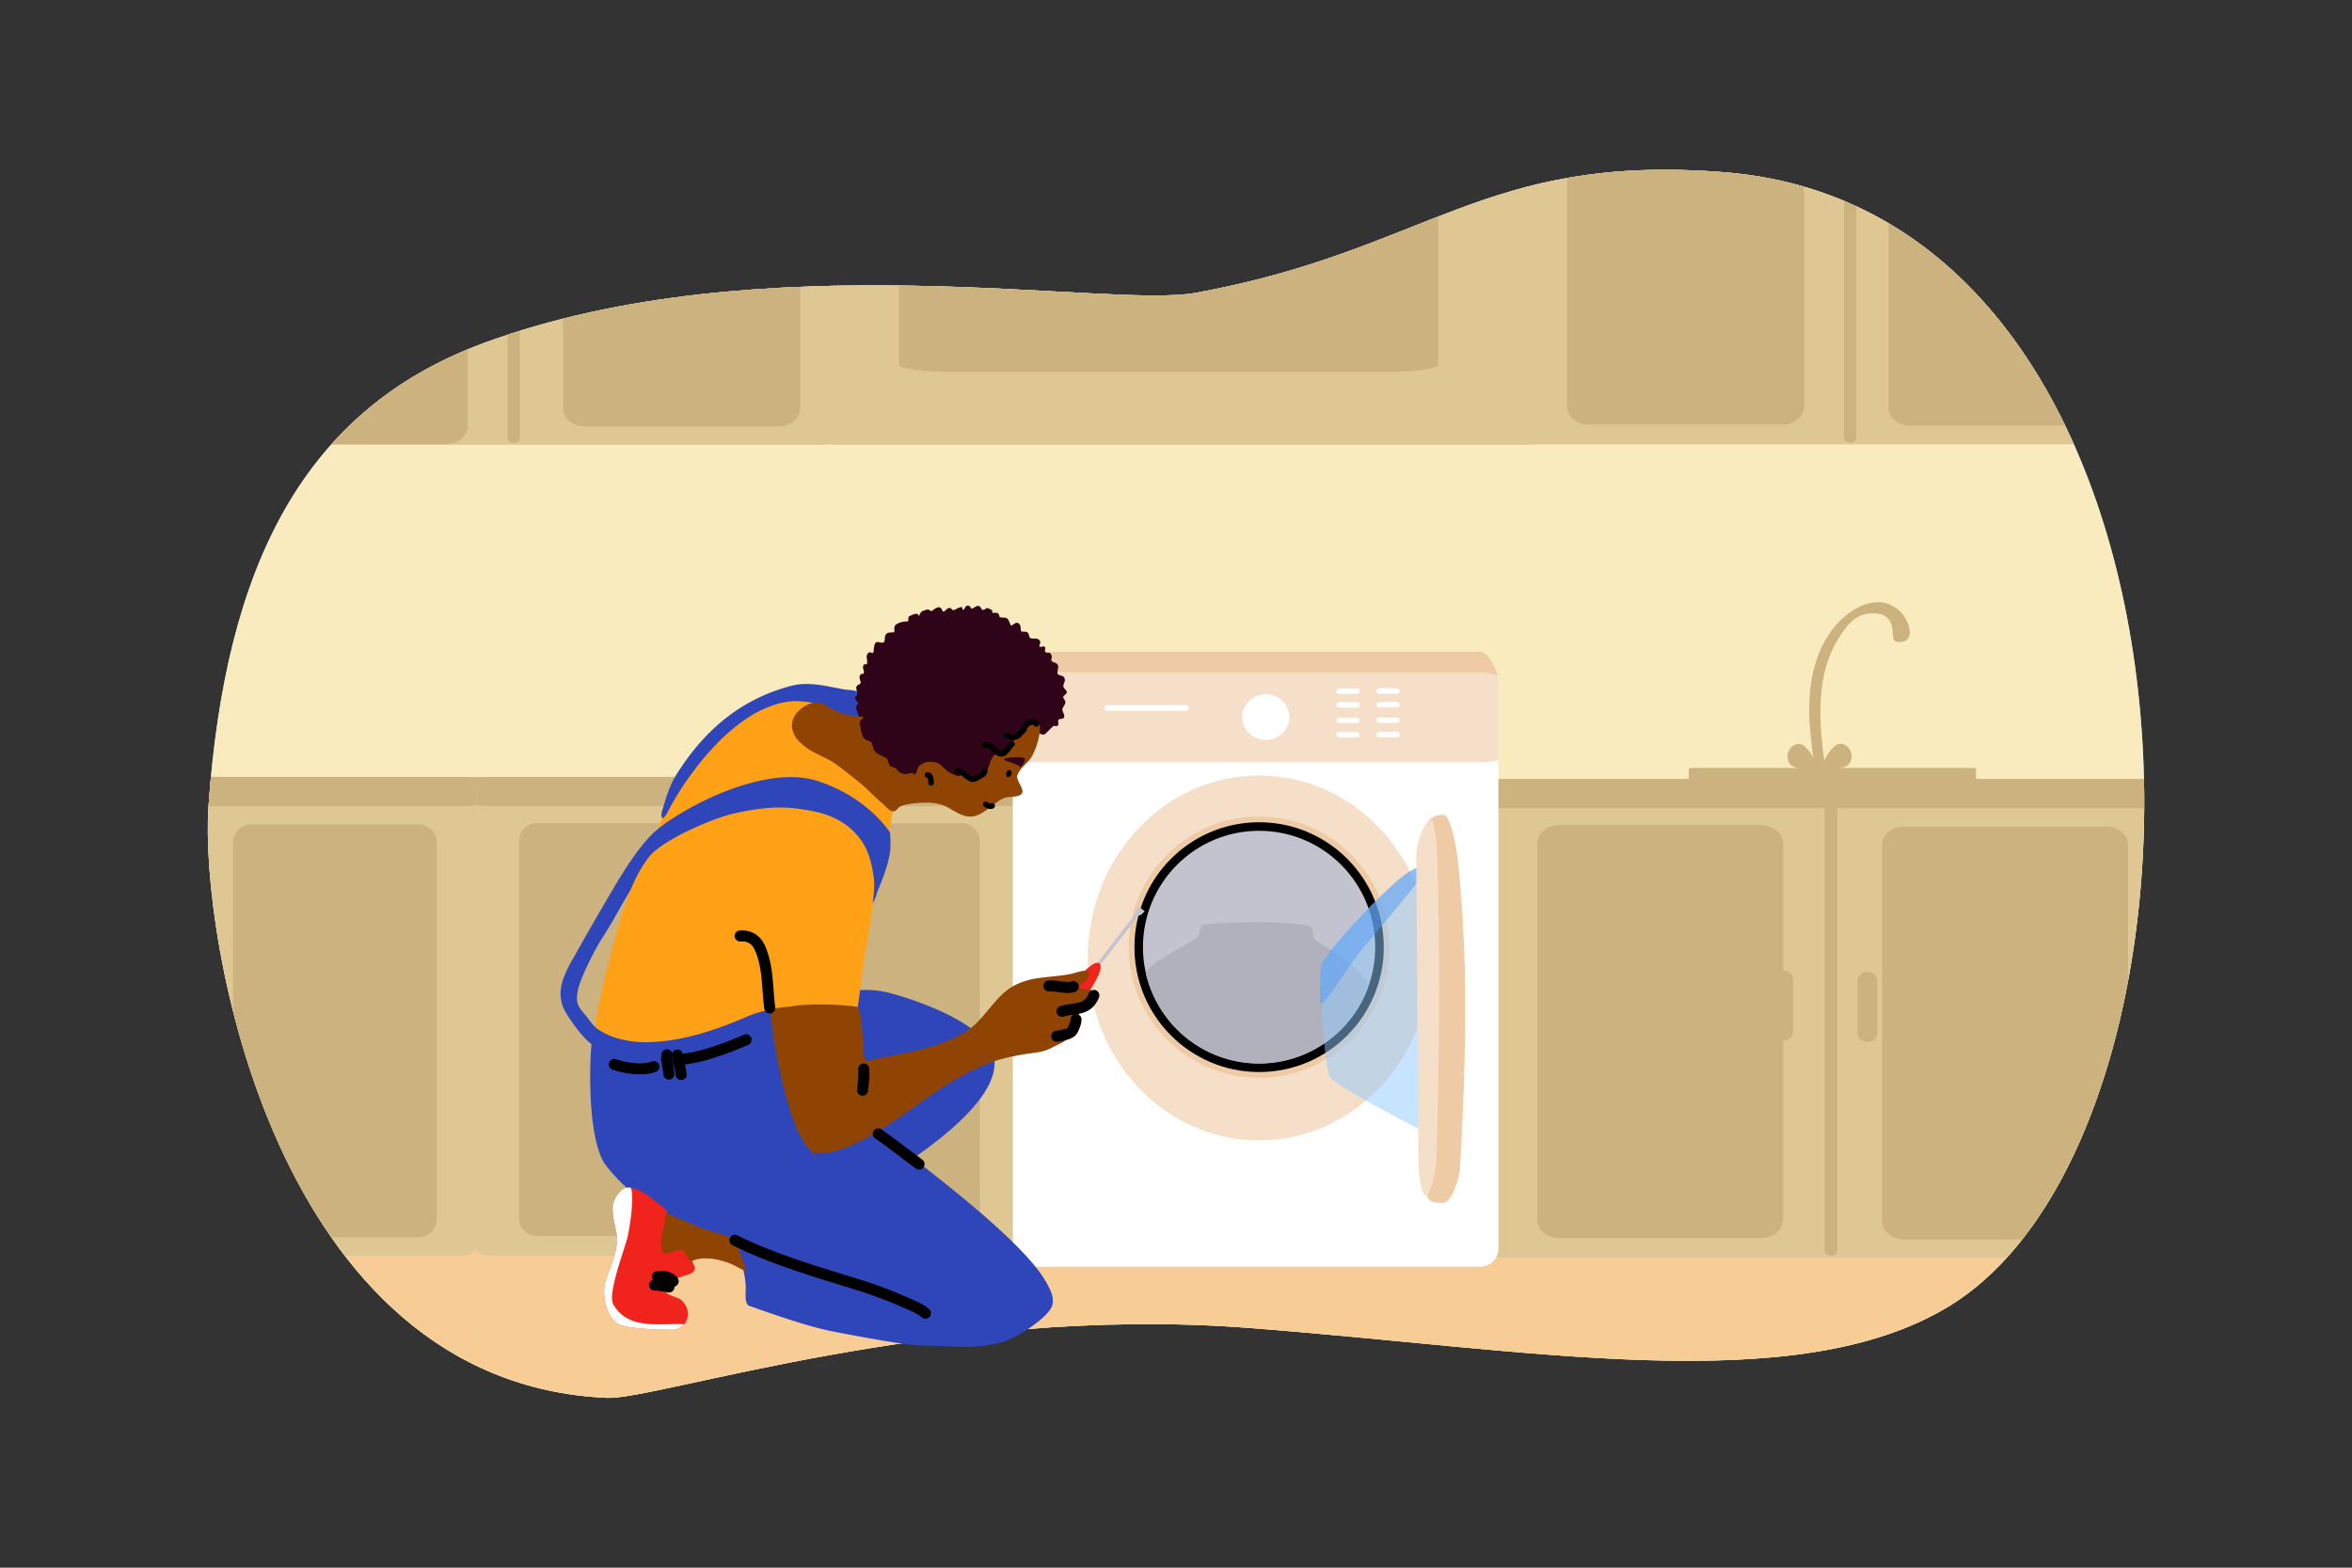
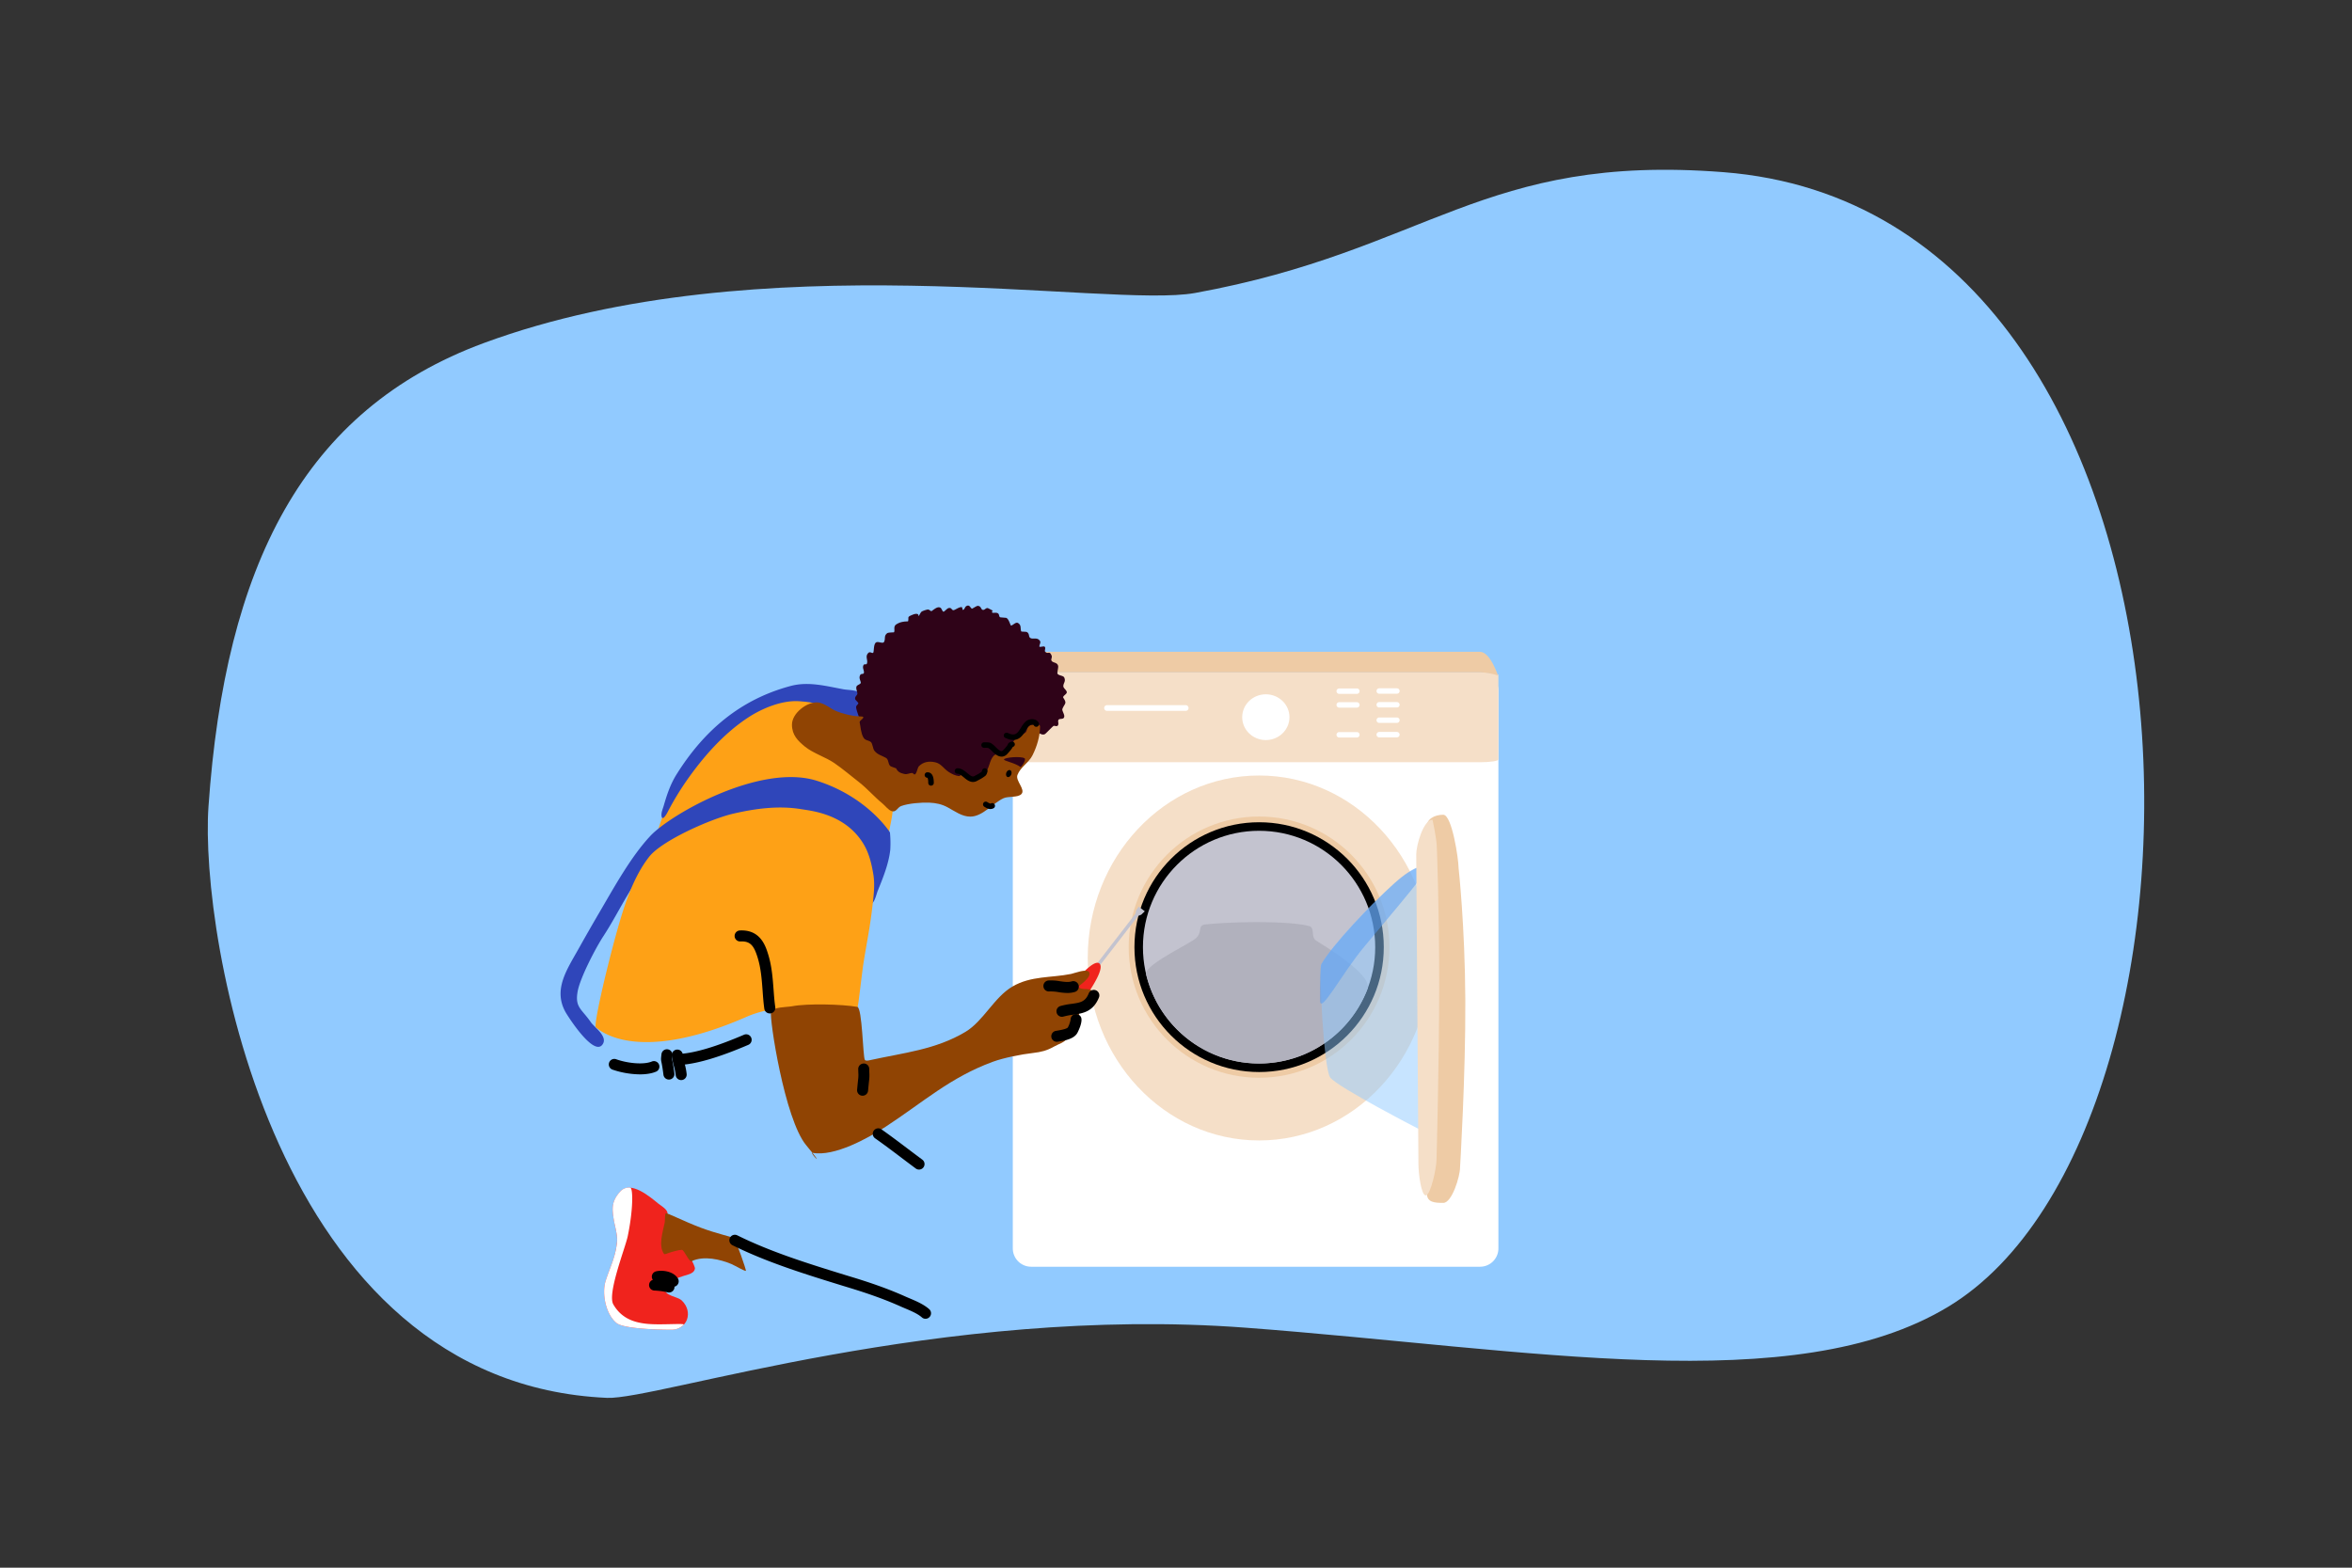
<svg xmlns="http://www.w3.org/2000/svg" data-name="&lt;Layer&gt;" viewBox="0 0 2745 1830">
  <rect x="0" y="0" width="2745" height="1830" fill="#333333" stroke="none" />
  <defs>
    <clipPath id="a">
-       <path d="M708.49,1631.76c-389.86-17.13-475.57-541.07-465.18-690.17,19.56-280.7,110.44-463.4,321.55-541.23,322.91-119,728.23-39.86,830-58.38,272-49.5,335.19-163,616.73-141,594.7,46.46,606.78,1116,262.2,1324.37-179.63,108.65-488.14,49.47-820,24.5C1097.57,1523.06,766.1,1634.29,708.49,1631.76Z" fill="none" />
-     </clipPath>
+       </clipPath>
  </defs>
  <g data-name="Ñëîé 6">
    <path d="M708.49,1631.76c-389.86-17.13-475.57-541.07-465.18-690.17,19.56-280.7,110.44-463.4,321.55-541.23,322.91-119,728.23-39.86,830-58.38,272-49.5,335.19-163,616.73-141,594.7,46.46,606.78,1116,262.2,1324.37-179.63,108.65-488.14,49.47-820,24.5C1097.57,1523.06,766.1,1634.29,708.49,1631.76Z" fill="#91caff" fill-rule="evenodd" />
    <g clip-path="url(#a)">
      <path d="M211,43h2355V1784.6H211Z" fill="#f9ebbd" fill-rule="evenodd" />
      <path d="M211,1450h2355V1784.6H211Z" fill="#f7cd95" fill-rule="evenodd" />
      <path d="M1753.9,909.32h756.6c16.11,0,29.16,9.58,29.16,21.4v516.16c0,11.81-13,21.4-29.16,21.4H1753.9c-16.1,0-29.16-9.59-29.16-21.4V930.72C1724.74,918.9,1737.8,909.32,1753.9,909.32Z" fill="#dfc794" fill-rule="evenodd" />
      <path d="M1753.9,909.32h756.6c16.11,0,29.16.58,29.16,1.3V942c0,.72-13,1.3-29.16,1.3H1753.9c-16.1,0-29.16-.58-29.16-1.3V910.62C1724.74,909.9,1737.8,909.32,1753.9,909.32Z" fill="#cbb27e" fill-rule="evenodd" />
      <path d="M2136.83,939.55h0c4.13,0,7.48,2.77,7.48,6.19v513.83c0,3.42-3.35,6.18-7.48,6.18h0c-4.12,0-7.47-2.76-7.47-6.18V945.74C2129.36,942.32,2132.71,939.55,2136.83,939.55Z" fill="#cbb27e" fill-rule="evenodd" />
      <path d="M2179.48,1134.55h0c6.36,0,11.51,4.28,11.51,9.55v62.42c0,5.27-5.15,9.54-11.51,9.54h0c-6.37,0-11.52-4.27-11.52-9.54V1144.1C2168,1138.83,2173.11,1134.55,2179.48,1134.55Z" fill="#cbb27e" fill-rule="evenodd" />
      <path d="M1983,912.61h311.27c6.63,0,12-.27,12-.61V897c0-.34-5.37-.62-12-.62H1983c-6.62,0-12,.28-12,.62v15C1971,912.34,1976.38,912.61,1983,912.61Z" fill="#cbb27e" fill-rule="evenodd" />
      <path d="M2117.69,895.76c-1.68-12.29-4.74-35.22-5.78-52.76-2.46-41.53,4.91-87.36,35.41-118.28,14.38-14.57,40.29-29.29,61.19-17.59,10.43,5.85,17,14.21,19.75,25.78,2.56,10.59-2.74,18-14,16.38-3.7-.53-4.84-4.22-5.06-7.47-.48-7.16-.2-12.78-4.82-18.55-3.94-4.92-8.88-6.72-14.93-7.22-22.52-1.88-33.69,12.76-44.81,30.83-19.83,32.23-22.28,75.12-18.79,111.78,1,10.53,1.93,21.1,3.61,31.56.23,1.41,2.73,8.08,1.69,9.63S2118.51,901.71,2117.69,895.76Z" fill="#cbb27e" fill-rule="evenodd" />
      <path d="M2086.89,878.7c2.22-7.32,9-11.74,15.2-9.87s19.07,18.92,16.85,26.24-18.7,2.14-24.88.27S2084.68,886,2086.89,878.7Z" fill="#cbb27e" fill-rule="evenodd" />
      <path d="M2160.41,878.46c-2.22-7.32-9-11.74-15.2-9.87s-19.06,18.92-16.85,26.24,18.7,2.14,24.87.27S2162.62,885.79,2160.41,878.46Z" fill="#cbb27e" fill-rule="evenodd" />
      <path d="M1819.84,963.2h235.41c14.26,0,25.82,9.58,25.82,21.4v439.26c0,11.82-11.56,21.4-25.82,21.4H1819.84c-14.26,0-25.82-9.58-25.82-21.4V984.6C1794,972.78,1805.58,963.2,1819.84,963.2Z" fill="#cbb27e" fill-rule="evenodd" />
      <path d="M2222.34,964.76h235.41c14.26,0,25.82,9.59,25.82,21.4v439.27c0,11.82-11.56,21.4-25.82,21.4H2222.34c-14.26,0-25.82-9.58-25.82-21.4V986.16C2196.52,974.35,2208.08,964.76,2222.34,964.76Z" fill="#cbb27e" fill-rule="evenodd" />
      <path d="M572.4,906.89h627c13.35,0,24.17,9.58,24.17,21.4v516.15c0,11.82-10.82,21.4-24.17,21.4h-627c-13.34,0-24.16-9.58-24.16-21.4V928.29C548.24,916.47,559.06,906.89,572.4,906.89Z" fill="#dfc794" fill-rule="evenodd" />
      <path d="M572.4,906.89h627c13.35,0,24.17.58,24.17,1.3v31.33c0,.72-10.82,1.31-24.17,1.31h-627c-13.34,0-24.16-.59-24.16-1.31V908.19C548.24,907.47,559.06,906.89,572.4,906.89Z" fill="#cbb27e" fill-rule="evenodd" />
      <path d="M856.27,935.78h0a6.19,6.19,0,0,1,6.19,6.18V1455.8a6.18,6.18,0,0,1-6.19,6.18h0a6.19,6.19,0,0,1-6.2-6.18V942A6.19,6.19,0,0,1,856.27,935.78Z" fill="#a7926b" fill-rule="evenodd" />
      <path d="M891.6,1130.78h0a9.55,9.55,0,0,1,9.55,9.55v62.42a9.54,9.54,0,0,1-9.55,9.54h0a9.54,9.54,0,0,1-9.54-9.54v-62.42A9.55,9.55,0,0,1,891.6,1130.78Z" fill="#a7926b" fill-rule="evenodd" />
      <path d="M627.05,960.77H822.14a21.4,21.4,0,0,1,21.4,21.4v439.26a21.4,21.4,0,0,1-21.4,21.4H627.05a21.4,21.4,0,0,1-21.4-21.4V982.17A21.4,21.4,0,0,1,627.05,960.77Z" fill="#cbb27e" fill-rule="evenodd" />
      <path d="M927.13,961h195.1a21.41,21.41,0,0,1,21.4,21.4v439.27a21.4,21.4,0,0,1-21.4,21.4H927.13a21.4,21.4,0,0,1-21.4-21.4V982.39A21.4,21.4,0,0,1,927.13,961Z" fill="#cbb27e" fill-rule="evenodd" />
      <path d="M227.2,906.91H544.07c6.74,0,12.21,9.58,12.21,21.4v516.16c0,11.82-5.47,21.4-12.21,21.4H227.2c-6.75,0-12.21-9.58-12.21-21.4V928.31C215,916.49,220.45,906.91,227.2,906.91Z" fill="#dfc794" fill-rule="evenodd" />
      <path d="M227.2,906.91H544.07c6.74,0,12.21.58,12.21,1.3v31.34c0,.72-5.47,1.3-12.21,1.3H227.2c-6.75,0-12.21-.58-12.21-1.3V908.21C215,907.49,220.45,906.91,227.2,906.91Z" fill="#cbb27e" fill-rule="evenodd" />
      <path d="M222.43,937.14h0a6.19,6.19,0,0,1,6.19,6.19v513.83a6.19,6.19,0,0,1-6.19,6.19h0a6.19,6.19,0,0,1-6.19-6.19V943.33A6.19,6.19,0,0,1,222.43,937.14Z" fill="#a7926b" fill-rule="evenodd" />
      <path d="M293.3,962.36H488.39a21.4,21.4,0,0,1,21.4,21.4V1423a21.4,21.4,0,0,1-21.4,21.4H293.3a21.4,21.4,0,0,1-21.4-21.4V983.76A21.4,21.4,0,0,1,293.3,962.36Z" fill="#cbb27e" fill-rule="evenodd" />
      <path d="M230.41,44.27h729.4c15.53,0,28.12,8.14,28.12,18.18V501c0,10-12.59,18.18-28.12,18.18H230.41c-15.53,0-28.11-8.14-28.11-18.18V62.45C202.3,52.41,214.88,44.27,230.41,44.27Z" fill="#dfc794" fill-rule="evenodd" />
      <path d="M599.58,48.48h0c4,0,7.2,2.46,7.2,5.51V511.51c0,3-3.23,5.51-7.2,5.51h0c-4,0-7.2-2.47-7.2-5.51V54C592.38,50.94,595.6,48.48,599.58,48.48Z" fill="#cbb27e" fill-rule="evenodd" />
      <path d="M294,46.35H520.92c13.75,0,24.9,9.38,24.9,20.95V497.24c0,11.57-11.15,21-24.9,21H294c-13.75,0-24.9-9.38-24.9-21V67.3C269.08,55.73,280.23,46.35,294,46.35Z" fill="#cbb27e" fill-rule="evenodd" />
      <path d="M682,25.78H909c13.75,0,24.89,9.38,24.89,20.94v430c0,11.57-11.14,20.95-24.89,20.95H682c-13.75,0-24.89-9.38-24.89-20.95V46.72C657.12,35.16,668.26,25.78,682,25.78Z" fill="#cbb27e" fill-rule="evenodd" />
      <path d="M974.21,44.27h808.1c17.2,0,31.15,8.14,31.15,18.18V501c0,10-14,18.18-31.15,18.18H974.21c-17.2,0-31.15-8.14-31.15-18.18V62.45C943.06,52.41,957,44.27,974.21,44.27Z" fill="#dfc794" fill-rule="evenodd" />
      <path d="M1105.88,243.17H1622c31.27,0,56.62,3.8,56.62,8.48V425.54c0,4.68-25.35,8.47-56.62,8.47H1105.88c-31.27,0-56.61-3.79-56.61-8.47V251.65C1049.27,247,1074.61,243.17,1105.88,243.17Z" fill="#cbb27e" fill-rule="evenodd" />
-       <path d="M1790.11,43.84h729.4c15.53,0,28.12,8.14,28.12,18.18V500.54c0,10-12.59,18.18-28.12,18.18h-729.4c-15.53,0-28.11-8.14-28.11-18.18V62C1762,52,1774.58,43.84,1790.11,43.84Z" fill="#dfc794" fill-rule="evenodd" />
      <path d="M2159.28,48h0c4,0,7.2,2.47,7.2,5.52V511.05c0,3.05-3.23,5.51-7.2,5.51h0c-4,0-7.21-2.46-7.21-5.51V53.54C2152.07,50.49,2155.3,48,2159.28,48Z" fill="#cbb27e" fill-rule="evenodd" />
      <path d="M1853.68,23.74h226.94c13.75,0,24.9,9.38,24.9,21V474.63c0,11.57-11.15,20.95-24.9,20.95H1853.68c-13.75,0-24.9-9.38-24.9-20.95V44.69C1828.78,33.12,1839.93,23.74,1853.68,23.74Z" fill="#cbb27e" fill-rule="evenodd" />
      <path d="M2081.12,1133h0c6.36,0,11.52,4.27,11.52,9.54V1205c0,5.27-5.16,9.55-11.52,9.55h0c-6.36,0-11.51-4.28-11.51-9.55v-62.42C2069.61,1137.28,2074.76,1133,2081.12,1133Z" fill="#cbb27e" fill-rule="evenodd" />
      <path d="M810.1,1129.24h0a9.54,9.54,0,0,1,9.54,9.54v62.42a9.54,9.54,0,0,1-9.54,9.54h0a9.54,9.54,0,0,1-9.55-9.54v-62.42A9.54,9.54,0,0,1,810.1,1129.24Z" fill="#a7926b" fill-rule="evenodd" />
      <path d="M1103,43.49h516.17c31.27,0,56.61,3.79,56.61,8.47V225.85c0,4.68-25.34,8.48-56.61,8.48H1103c-31.27,0-56.61-3.8-56.61-8.48V52C1046.4,47.28,1071.74,43.49,1103,43.49Z" fill="#cbb27e" fill-rule="evenodd" />
-       <path d="M1337.54,285.91H1411c5.44,0,9.85,5.1,9.85,11.38h0c0,6.28-4.41,11.38-9.85,11.38h-73.49c-5.44,0-9.85-5.1-9.85-11.38h0C1327.69,291,1332.1,285.91,1337.54,285.91Z" fill="#ada89e" fill-rule="evenodd" />
      <path d="M1343.12,81.86h73.5c5.43,0,9.84,5.09,9.84,11.37h0c0,6.29-4.41,11.38-9.84,11.38h-73.5c-5.43,0-9.84-5.09-9.84-11.38h0C1333.28,87,1337.69,81.86,1343.12,81.86Z" fill="#ada89e" fill-rule="evenodd" />
      <path d="M2229,25H2456c13.75,0,24.9,9.37,24.9,20.94v430c0,11.56-11.15,20.94-24.9,20.94H2229c-13.74,0-24.89-9.38-24.89-20.94V46C2204.13,34.41,2215.28,25,2229,25Z" fill="#cbb27e" fill-rule="evenodd" />
    </g>
  </g>
  <g data-name="Ñëîé 5">
    <path d="M1203.44,784.88h523.94a21.4,21.4,0,0,1,21.4,21.4v651a21.4,21.4,0,0,1-21.4,21.4H1203.44a21.4,21.4,0,0,1-21.4-21.4v-651A21.4,21.4,0,0,1,1203.44,784.88Z" fill="#fff" fill-rule="evenodd" />
    <path d="M1269.49,1118.27c0-117.65,89.53-213,200-213s200,95.38,200,213-89.54,213-200,213S1269.49,1235.93,1269.49,1118.27Z" fill="#f5dfc8" fill-rule="evenodd" />
    <path d="M1317.29,1105.62c0-84.21,68.13-152.48,152.17-152.48s152.17,68.27,152.17,152.48-68.13,152.48-152.17,152.48S1317.29,1189.83,1317.29,1105.62Z" fill="#eecba5" fill-rule="evenodd" />
    <path d="M1324,1105.62c0-80.52,65.15-145.79,145.5-145.79S1615,1025.1,1615,1105.62s-65.14,145.79-145.5,145.79S1324,1186.14,1324,1105.62Z" fill-rule="evenodd" />
    <path d="M1333.92,1105.62c0-75,60.68-135.82,135.54-135.82S1605,1030.61,1605,1105.62s-60.69,135.82-135.55,135.82S1333.92,1180.63,1333.92,1105.62Z" fill="#c3c3cf" fill-rule="evenodd" />
    <path d="M1394.13,1096.47c10.27-7.21,2.89-16.17,12.21-17.26,27.48-3.23,97.79-4.76,121.46,1.85,7.58,2.12,1.21,12.72,8.82,17.36,19.19,11.71,65.17,41,59.32,56.15a135.62,135.62,0,0,1-126.48,86.87c-64,0-117.56-44.38-131.83-104.09C1335.2,1127.17,1382.1,1104.93,1394.13,1096.47Z" fill="#b1b1bd" fill-rule="evenodd" />
    <path d="M1203.44,784.88h523.94c11.82,0,21.4,1.45,21.4,3.23v98.43c0,1.79-9.58,3.23-21.4,3.23H1203.44c-11.82,0-21.4-1.44-21.4-3.23V788.11C1182,786.33,1191.62,784.88,1203.44,784.88Z" fill="#f5dfc8" fill-rule="evenodd" />
    <path d="M1449.77,837.18c0-14.76,12.35-26.72,27.58-26.72s27.58,12,27.58,26.72-12.35,26.72-27.58,26.72S1449.77,851.94,1449.77,837.18Z" fill="#fff" fill-rule="evenodd" />
    <path d="M1292,823.15h91.83a3.33,3.33,0,0,1,3.33,3.32h0a3.33,3.33,0,0,1-3.33,3.33H1292a3.33,3.33,0,0,1-3.33-3.33h0A3.33,3.33,0,0,1,1292,823.15Z" fill="#fff" fill-rule="evenodd" />
    <path d="M1563,803.64h20.6a3.16,3.16,0,0,1,3.16,3.16h0a3.16,3.16,0,0,1-3.16,3.17H1563a3.17,3.17,0,0,1-3.17-3.17h0A3.17,3.17,0,0,1,1563,803.64Z" fill="#fff" fill-rule="evenodd" />
    <path d="M1609.7,803.48h20.6a3.16,3.16,0,0,1,3.17,3.16h0a3.16,3.16,0,0,1-3.17,3.16h-20.6a3.16,3.16,0,0,1-3.17-3.16h0A3.16,3.16,0,0,1,1609.7,803.48Z" fill="#fff" fill-rule="evenodd" />
    <path d="M1563,819.7h20.6a3.15,3.15,0,0,1,3.16,3.16h0a3.16,3.16,0,0,1-3.16,3.17H1563a3.17,3.17,0,0,1-3.17-3.17h0A3.16,3.16,0,0,1,1563,819.7Z" fill="#fff" fill-rule="evenodd" />
    <path d="M1609.7,819.54h20.6a3.16,3.16,0,0,1,3.17,3.16h0a3.17,3.17,0,0,1-3.17,3.17h-20.6a3.16,3.16,0,0,1-3.16-3.17h0A3.15,3.15,0,0,1,1609.7,819.54Z" fill="#fff" fill-rule="evenodd" />
-     <path d="M1563,837.71h20.6a3.17,3.17,0,0,1,3.17,3.16h0a3.16,3.16,0,0,1-3.17,3.16H1563a3.16,3.16,0,0,1-3.17-3.16h0A3.17,3.17,0,0,1,1563,837.71Z" fill="#fff" fill-rule="evenodd" />
    <path d="M1609.7,837.55h20.6a3.16,3.16,0,0,1,3.17,3.16h0a3.17,3.17,0,0,1-3.17,3.16h-20.6a3.16,3.16,0,0,1-3.16-3.16h0A3.15,3.15,0,0,1,1609.7,837.55Z" fill="#fff" fill-rule="evenodd" />
    <path d="M1563,854.58h20.6a3.16,3.16,0,0,1,3.16,3.16h0a3.16,3.16,0,0,1-3.16,3.17H1563a3.17,3.17,0,0,1-3.17-3.17h0A3.17,3.17,0,0,1,1563,854.58Z" fill="#fff" fill-rule="evenodd" />
    <path d="M1609.7,854.42h20.6a3.16,3.16,0,0,1,3.17,3.16h0a3.16,3.16,0,0,1-3.17,3.16h-20.6a3.15,3.15,0,0,1-3.16-3.16h0A3.15,3.15,0,0,1,1609.7,854.42Z" fill="#fff" fill-rule="evenodd" />
    <path d="M1203.44,784.88h523.94c11.82,0,20.83,3.94,20.83,3.53,0,0-9-27.54-20.83-27.54H1203.44c-11.82,0-20.48,24.84-20.48,24.84C1183,786.12,1191.62,784.88,1203.44,784.88Z" fill="#eecba5" fill-rule="evenodd" />
    <path d="M1655.81,1317.89s-95.68-49.33-103.36-60.15-13.27-127.13-10.35-132.25c12.63-22.15,54.86-67,83.69-92.93,16.28-14.62,28.29-19.74,28.29-19.74s4.37,82.17,4.8,158.44S1655.81,1317.89,1655.81,1317.89Z" fill="#91caff" fill-rule="evenodd" opacity=".5" style="isolation:isolate" />
    <path d="M1540.56,1167.9c-.1-22.52.47-40.52,1.54-42.41,12.4-21.75,57.36-69.3,86.13-95.2,17.08-15.38,25.85-17.47,25.85-17.47s4.91,10.34.79,16.27c-4.32,6.23-31.59,38.89-62.91,76.32C1566.36,1136,1540.63,1185.26,1540.56,1167.9Z" fill="#509bf6" fill-rule="evenodd" opacity=".5" style="isolation:isolate" />
    <path d="M1684.42,951.07h0c10.17,0,17.85,51.72,17.85,61.88,0,0,7.46,66.93,7.89,154.45S1704,1363,1704,1363c0,10.17-9.38,41.16-19.55,41.16h0c-10.16,0-19.06-.61-19.06-10.78l-.57-427.29C1664.79,955.94,1674.26,951.07,1684.42,951.07Z" fill="#eecba5" fill-rule="evenodd" />
    <path d="M1671.85,956.9s5.1,22.51,5.1,33.18c0,0,2.84,71.08,2.74,161.85s-3.11,201.22-3.11,201.22c0,10.67-6.92,41.56-12.39,42.28s-8.75-25.78-8.75-36.45l-2.55-361.62C1652.89,986.7,1661.18,956.9,1671.85,956.9Z" fill="#f5dfc8" fill-rule="evenodd" />
  </g>
  <g data-name="Ñëîé 4">
    <path d="M778.59,938.88c14.09-36.62,80.81-98,87.51-102.09,21.93-13.44,55.72-27.53,82.35-23.09,13.74,2.29,15.81,9.78,18.22,21.88,1.17,5.84,10.79,14.8,14.29,19.14,5.71,7.08,14,11.78,19.44,19.14,7.34,10,13.5,20.11,21.88,29.47,7,7.83,15.46,14.8,18.84,24.92,4.08,12.23-2.33,35.15-4.56,47.4-.19,1-44.66-60.16-89.2-60.4-131.73-.69-172,52.89-179.71,56.76C765.77,973,774.85,948.62,778.59,938.88Z" fill="#fea116" fill-rule="evenodd" />
    <path d="M772.16,953.16c-.84-4.27,1.32-8.61,2.49-12.71,3.74-13,7.81-25.13,15.09-36.72,32-51,74.32-87.33,133.12-103,20.8-5.53,41.33.21,61.78,3.93,6.56,1.19,18.09.29,22.06,7.3,2.12,3.75,1.7,9,1.64,13.09-.05,3.48.88,10.31-1.67,13.22-2.09,2.38-10.72,1.34-13.67.8-14.52-2.64-25.56-13.2-39.94-17.5-6.41-1.91-13.67-2.5-20.3-3-20-1.4-43.36,8.3-59.75,19.09-28.53,18.78-52,45.54-71.44,73.25a330.42,330.42,0,0,0-22.48,37.21C778.16,950,773.24,958.64,772.16,953.16Z" fill="#2f46ba" fill-rule="evenodd" />
    <path d="M1038.66,971.85a129.31,129.31,0,0,1,.38,20c-1.72,16.16-8.43,32.79-14.54,47.79-1.48,3.61-3.38,12.54-6.73,14.85-1.79,1.24-.72-11.1-.7-12.19.13-9.08-.1-18.49-.84-27.56-1.88-23.33-17.29-39.05-35.88-51.84-15.28-10.52-35.5-14-53.58-14.86-42.15-2-85.51,6.06-122.66,27.38-13.06,7.5-26.76,15.42-37.92,25.63-27.67,25.32-41.88,61.07-62,91.78-8.81,13.45-27,48.2-30,64.35-3.43,18.82,4.44,20.27,15.37,36.06,4.11,6,20.52,16.85,13.5,26.21-10.52,14-40.74-33.83-43-37.93-14.74-26.32,1.54-49.55,15.13-73.86q12.4-22.17,25.19-44c16.61-28.33,36.07-63.83,58.77-88,23.8-25.34,128.41-84.92,194-64.29C1012.29,930,1038.61,971.4,1038.66,971.85Z" fill="#2f46ba" fill-rule="evenodd" />
-     <path d="M694.58,1199.47c7.64,5.15,19.5,8.39,28,11.71,23.25,9.13,52.28,3.74,75.11-3.17,22.06-6.67,43.93-13.52,65.42-21.78,10.3-4,20.24-11,30.86-13.76,4.54-1.17,6.73,5,12,4.38,19.54-2.28,39.43-6.31,59-9.3,12-1.85,21-7.27,32-10.38,10.25-2.9,25.21-1.38,35.46.57,12.79,2.43,123.67,33.43,128.11,80,4.92,51.54-95.24,113-94,114.58,3.65,4.74,126,93.49,154.47,144.44,4.76,8.49,11,19.9,5.82,29.83-7.45,14.24-41.88,36-56.46,39.91-36.37,9.82-56.83,4-94.65,4.26-17.65.11-87.89-13.36-106-17-31.5-6.32-77.72-23.42-95.13-29.31-6.22-2.11-4-17-4.26-23.17-.51-14.23-8.53-50.94-22.83-54.25-31.75-7.36-81.76-29.2-116.83-61.21a204.59,204.59,0,0,1-23.37-25.25C680.9,1326.51,688.78,1195.57,694.58,1199.47Z" fill="#2f46ba" fill-rule="evenodd" />
    <path d="M779.09,1416.48c-.15,7.87-2.46,17-4.12,24.73-1.16,5.4-2.41,11.86-.26,17.25,1.91,4.78,13-1.76,16-2.06,10.2-1,20.76,21.57,20.34,24.47-.54,3.82-4.16,5.73-7.21,6.7-6.57,2.07-26.86,7.43-27.81,16-1.06,9.57,14.37,9.32,19.83,14.68,13.65,13.39,6.18,33.74-11.85,34-9.28.13-55.21-.49-64.38-7.72-12.6-10-17.42-34.4-12.88-48.93,5.11-16.34,11.9-28.65,13.4-46.1.69-8.12-2.59-18-3.87-26-2.07-13.11-2.57-21.44,7.73-32.71,12-13.2,34.84,6.48,44.3,14.17C771.58,1407.58,779.18,1411.81,779.09,1416.48Z" fill="#f0231d" fill-rule="evenodd" />
    <path d="M798,1546.32A19.16,19.16,0,0,1,784,1552.2c-9.28.13-55.21-.49-64.38-7.72-12.6-10-17.42-34.4-12.88-48.93,5.11-16.34,11.9-28.65,13.4-46.1.69-8.12-2.59-18-3.87-26-2.07-13.11-2.57-21.44,7.73-32.71a13.45,13.45,0,0,1,11.48-4.39c3.4.23,3.72,25.25-2.91,56.92-2.79,13.32-24,66.8-16.81,79.33,10.6,18.41,28.2,22.72,47.78,23.23C779.16,1546.23,799.55,1544.7,798,1546.32Z" fill="#fff" fill-rule="evenodd" />
    <path d="M1279.55,1129h0a2,2,0,0,1-.37-2.83l46-59.53.66-3.56,3-4.84,7.24,5.51-4.15,4-3.64,1.43-45.9,59.46A2,2,0,0,1,1279.55,1129Z" fill="#c3c3cf" fill-rule="evenodd" />
    <path d="M1236,1186.53h0a11,11,0,0,1-2-15.38s38.77-53,48.64-46.76c11.41,7.23-31.27,60.17-31.27,60.17A11,11,0,0,1,1236,1186.53Z" fill="#f0231d" fill-rule="evenodd" />
    <path d="M695.42,1199.27c-2.92-1.86,11.48-65.18,24.41-111.4,8.33-29.81,18.69-63.4,37.89-87.84,15-19,72.06-44.22,98.18-50.25s53-9.59,79.53-5.16c12.25,2,51.67,5.74,72.63,41,6.4,10.78,9.23,23.2,11.2,35,2.09,12.53.32,25.35-1.15,38.18-2.68,23.41-6.63,42.17-10.33,65.46-2,12.78-6.14,51.46-7.18,52.25-1.54,1.15-5.85-.07-7.47,0-10.42.41-26.85-.81-37.32-.58-20.26.45-36.81,0-56.84,2.87a114.5,114.5,0,0,0-28.71,8.62C740.78,1243.76,698.46,1201.19,695.42,1199.27Z" fill="#fea116" fill-rule="evenodd" />
  </g>
  <path d="M999.21,825.2c.21-1.94,2-2.63,2.51-3.94.44-1.09-3.28-3.91-3.59-5-.87-3.19,2.51-4.66,2.51-6.46,0-2.48-1.86-5.51-1.07-8.25.65-2.28,5.48-2.71,5-5-.63-3.16-2.58-5.5-.36-9,.78-1.21,3.49-.42,3.95-1.79.9-2.7-2.15-6-.36-9.33,1.09-2,3.23,0,3.94-1.79,1.61-4-2.57-8.48,1.8-12.56,1.92-1.79,4,.68,5.38,0s.23-10.28,3.59-12.19c2.7-1.55,7.93,2.07,9.32-.72,1.85-3.69-.48-6.84,3.59-10,1.34-1.06,7.72-.85,7.89-1.08,1.62-2.16-1.28-6.76,2.88-9.32,3.53-2.2,5.87-2.69,9.68-3.24.68-.09,3.88-.09,3.95-.36,1.24-5-2.07-4.69,6.09-7.89,2.09-.81,6.1-1.57,6.1,1.44,0,2.13,2.07-4,4-5a27.43,27.43,0,0,1,6.46-2.16c1.91-.48,3.91,2.23,4.66,1.8,2.45-1.4,7-6,10.4-3.95,1.68,1,1.84,3.79,3.59,4.67.65.32,4.46-4.09,6.1-4.31,3.85-.51,3,2.18,5.38,2.51,1.62.23,6.44-3.79,9.69-3.58,1.22.07.62,3.61,1.79,3.22,1.77-.59,2-3.36,3.59-4.3,4.28-2.5,4.63,2.32,6.81,2.87.36.09,5.29-3.23,6.46-3.23,4.44,0,3.62,4.17,6.1,4.66s3.77-3.14,6.45-1.79c9.84,4.92,2.38,1.59,4.67,5,.56.85,5.35-.89,7.17,1.44.9,1.13.64,3.07,1.79,3.94.31.23,6.89.62,7.18.72,3.25,1.16,4.89,9.09,5.74,9,2.36-.34,5.5-4.64,8.25-2.87,4.06,2.61,2.22,6,3.59,9.68.17.46,5.55.27,6.45.72,3.26,1.63,2.11,5,3.59,6.46,2.95,3,8.4-1.21,11.84,4,1.2,1.8-.72,4.29-.72,6.45,0,1.09,4.87-.43,5.74,0,2.48,1.24-.2,4.82,1.08,6.1,3.46,3.47,4.93-1.83,7.53,4.66.71,1.77-.86,4.14-.35,5.39,1.33,3.33,6.73,1.83,7.89,6.45.49,2-1.27,7.46-.72,9,.91,2.5,6.79,2.1,7.89,4.67,2,4.69-1.08,6.23-1.08,10,0,2.48,3.43,4.24,4,6.81s-5.4,4.64-4,6.82c4.61,6.91,1.56,6.32-1.07,12.92-.79,2,2.5,6.17,2.15,9-.51,4.1-5.62,1.57-6.82,3.95-1,2,.85,4.22-.71,6.46-1,1.44-3.67.24-4.67.36s-9.2,9.08-10.4,9.68c-3.11,1.56-6.14-.92-8.61-2.15-2-1-8.31,4.47-9.33,5.38-15.1,13.51-24.1,34.39-40.53,47-21.91,16.8-53.18,16.35-79.28,12.2-8.58-1.36-16.89-4.46-25.47-5.74-21-3.13-33.72-1.79-44.13-22.6-6.33-12.66-14-26.88-12.55-41.61.32-3.19,2.8-5.74,3.95-8.61C1003.85,839.78,998.88,828.17,999.21,825.2Z" data-name="Ñëîé 3" fill="#2f0318" fill-rule="evenodd" />
  <g data-name="Ñëîé 2">
    <path d="M1213.86,848.45c-.24,11.32-3.61,22.77-8.82,33.21-4.43,8.86-14,13.55-17.59,23-2.55,6.78,9.72,16.89,4.64,22.26-4.11,4.34-15.34,2.37-20.77,4.83-12.56,5.68-24.2,21.38-38.76,21.51-9.9.08-18.43-6.49-26.71-10.92-6.82-3.65-13.43-5-21.14-5.38-8.92-.42-24.74.81-33.09,4-4.29,1.67-5.71,7.55-10.74,5.94-4.4-1.4-7.5-6.16-10.93-8.94-9.56-7.76-17.67-17.38-27.48-25s-18.91-15.49-29-22.39c-9.8-6.68-24.58-11.37-33.83-18.87-8.45-6.87-15.4-13.67-15.35-25.88.06-13.26,17.23-26.47,29.61-25.9,5.42.25,12.19,4.42,16.79,7.47,6.72,4.45,24.1,8.95,33.13,8.87s-1,4.9-.61,6.52c1.29,5.94,1.41,12.66,4.46,18.06,2.15,3.8,5.41,2.9,8.55,5.22,2.27,1.68,2.33,7.92,4.36,10.4,3.78,4.65,8.44,5.43,13.43,8.25,3.47,2,2.08,7.07,5.21,9.62.85.68,6.55,2.36,6.65,2.58,1.8,4,4.79,5.5,9.37,6.52,3.8.84,5.93-1,9.27-1.14.91,0,1.79,1.51,2.67,1.71,2.49.54,3.52-7.72,5.14-9.41,5.23-5.43,12.1-6.33,19.23-4.75,6.88,1.52,10,7.62,15.55,11.21,3.45,2.25,7.8,4.43,12,4.88,1.6.17,3.11-2.84,4.45-1.93,7.6,5.18,18.4,6.55,25.57-.85,5.83-6,5.29-15.06,10.42-20.72,3.83-4.21,12.12-1.46,16.22-5.56,4.38-4.39,5.42-10.37,9.5-14.68,3.27-3.45,7.8-4.2,11.41-7,1.87-1.48,1.73-4.69,3.11-6.53C1202.28,845.32,1214,843,1213.86,848.45Z" fill="#904403" fill-rule="evenodd" />
    <path d="M899.88,1181.14c1.91-5.78,18.84-5.41,24.64-6.53,17.74-3.42,58-2.37,76,.72,5.89,1,6.49,58.1,8.84,61.84,1,1.66,4.65.68,6.15.35,39.11-8.62,76.5-12.19,111.26-33,21-12.57,33.61-40.6,55-53,21.64-12.58,45-9.92,68.34-14.63,3.74-.76,18.15-6.6,21-2.06,3.66,5.83-13,16.76-13,17.06-.05,1.58,6.6,2.72,7.32,2.67,4.42-.27,12.3,1.1,13.54,6.71,1.53,7-5.39,11.42-11.15,14.65-2.3,1.3-6.31,1.52-8.18,3.3-1,1,.57,4.79-.71,6.49-5.69,7.5-6.25,17.39-12.15,25.18-5.07,6.7-10.34,7.2-17,11-7.93,4.46-14.67,6.19-24,7.25-13.53,1.55-34.12,5.53-47.1,10.3-49.88,18.35-80.91,47-125.14,75.88-20.11,13.1-59.89,35.32-85.32,30.35-4-.8,18,21.62-7.33-8.83S897.66,1187.85,899.88,1181.14Z" fill="#904403" fill-rule="evenodd" />
    <path d="M795.63,1458.94c-3.78.16-12.15,2.55-15.58,3.81-.2.08-4.43,1.82-5,1.1-7.11-9.75-1.28-26.54.77-36.92.33-1.69,0-9.72,1.24-10.63s20.75,9.24,41,16.88c17.69,6.66,36.56,10.77,37.51,11.82,4.8,5.24,15.2,37.31,15,38.35-.23,1.43-13-6.18-17.09-7.87-12.9-5.34-31.84-10-46.31-3.28C804.2,1473.64,798.54,1458.82,795.63,1458.94Z" fill="#904403" fill-rule="evenodd" />
    <path d="M1171.8,886.45c.86-2.34,19.18-3.9,23.8-1.38,2.84,1.55-3.87,10.77-4.55,10.27C1184.18,890.26,1171.13,888.24,1171.8,886.45Z" fill="#2f0318" fill-rule="evenodd" />
    <path d="M1174.5,901.88c.86-2.19,2.84-3.46,4.42-2.84s2.16,2.91,1.3,5.09-2.84,3.46-4.42,2.84S1173.64,904.07,1174.5,901.88Z" fill-rule="evenodd" />
  </g>
  <g data-name="Ñëîé 7">
    <path d="M1086.57,917.11a3.21,3.21,0,0,1-3.21-3.21c0-5.11-.92-6-1-6a3.2,3.2,0,1,1,0-6.4c5,0,7.47,4.19,7.47,12.44A3.21,3.21,0,0,1,1086.57,917.11Z" />
    <path d="M1155.89,944.42c-2.62,0-4.85-1.35-6.62-2.42l-.45-.27a3.21,3.21,0,0,1,3.3-5.51l.47.28c2.35,1.42,3.12,1.75,4,1.29a3.21,3.21,0,1,1,2.88,5.74A7.88,7.88,0,0,1,1155.89,944.42Z" />
    <path d="M1182.45,863.76c-.5,0-1,0-1.56-.08a18.29,18.29,0,0,1-5.3-1.4c-.54-.21-1.09-.43-1.72-.64a3.21,3.21,0,1,1,2-6.09c.74.24,1.39.5,2,.75a12.41,12.41,0,0,0,3.58,1c4.74.46,6.73-2.47,10-7.66,1.82-3,3.71-6,6.55-8.12a11.41,11.41,0,0,1,9.06-1.69,7.5,7.5,0,0,1,5.2,3.87,3.21,3.21,0,1,1-5.74,2.87,1.49,1.49,0,0,0-.93-.5,5.28,5.28,0,0,0-3.74.58c-1.87,1.41-3.36,3.82-4.94,6.37C1193.92,857.83,1190.25,863.76,1182.45,863.76Z" />
    <path d="M1168.9,883.21c-4.55,0-8.22-3.58-11.46-6.73a20,20,0,0,0-4-3.33,20.73,20.73,0,0,0-4.09-.2h-.82a3.21,3.21,0,0,1,0-6.42h.73c2.51,0,4.91,0,6.57.66,2.07.83,4,2.7,6,4.69,2.25,2.19,5,4.91,7,4.91.23,0,.95.06,2.16-1.24,2.1-2.25,4.72-5.21,5.22-6.53.63-1.67,1.54-2.13,3.35-3a3.37,3.37,0,0,1,4.47,1.35,3.06,3.06,0,0,1-1.27,4.23l-.33.16-.51.25c-.55,1.19-1.88,3.28-6.24,8a9.27,9.27,0,0,1-6.65,3.26Z" />
    <path d="M1135.64,912.81c-4.29,0-8-3-10.85-5.43-2.45-2-5-4.13-7.14-4.13a3.21,3.21,0,1,1,0-6.41c4.48,0,8.07,3,11.23,5.59,4.1,3.4,6.13,4.74,8.45,3.45.75-.43,1.52-.84,2.29-1.25a39.49,39.49,0,0,0,6.29-3.91c-.12.11,0-.25,0-.5a12.6,12.6,0,0,1,.55-1.53,3.21,3.21,0,0,1,5.82,2.71,7.39,7.39,0,0,0-.24.71,6.93,6.93,0,0,1-2.11,3.58,44.32,44.32,0,0,1-7.32,4.59l-2.18,1.19A9.76,9.76,0,0,1,1135.64,912.81Z" />
    <path d="M898.37,1183a6.43,6.43,0,0,1-6.36-5.55c-1-7.1-1.51-14.28-2-21.22-1-13.53-2-26.3-5.85-38.67-4.11-13.12-8.15-19.25-20-18.58a6.42,6.42,0,1,1-.73-12.82c24-1.26,30.06,18.18,33,27.57,4.31,13.76,5.37,27.88,6.4,41.53.5,6.76,1,13.74,2,20.45a6.42,6.42,0,0,1-5.49,7.23A6.62,6.62,0,0,1,898.37,1183Z" />
    <path d="M1006.72,1279.06l-.59,0a6.42,6.42,0,0,1-5.81-7c.55-6.07.92-9.48,1.16-11.69a40.33,40.33,0,0,0,.26-8.19l-.12-4.14a6.42,6.42,0,0,1,6.26-6.58,6.29,6.29,0,0,1,6.58,6.25l.11,4.1a49.8,49.8,0,0,1-.32,10c-.24,2.16-.6,5.5-1.14,11.46A6.42,6.42,0,0,1,1006.72,1279.06Z" />
    <path d="M1239.38,1186.94a6.42,6.42,0,0,1-1.82-12.57,86.6,86.6,0,0,1,13.07-2.55c9.95-1.39,16-2.23,20-12.15a6.42,6.42,0,1,1,11.89,4.84c-6.83,16.78-19.2,18.5-30.12,20a76.22,76.22,0,0,0-11.2,2.15A6.41,6.41,0,0,1,1239.38,1186.94Z" />
    <path d="M1233.33,1216.11a6.42,6.42,0,0,1-1.09-12.74l1.61-.27c8.94-1.45,11.67-2.8,12.38-3.68a30,30,0,0,0,3.24-9.08,6.43,6.43,0,0,1,11.9-3.53c3.3,5.4-3.88,18.76-3.95,18.89-4,7.24-15,9-21.52,10.08l-1.46.24A6.92,6.92,0,0,1,1233.33,1216.11Zm17.09-22.59h0Zm0,0Zm0,0Zm0,0h0Zm0,0Z" />
    <path d="M1245.73,1159.13a73.73,73.73,0,0,1-10.48-1,52.36,52.36,0,0,0-10.59-.8,6.36,6.36,0,0,1-6.9-5.9,6.43,6.43,0,0,1,5.91-6.9,59.47,59.47,0,0,1,13.39.89c5,.71,9.7,1.37,13.65.21a6.42,6.42,0,1,1,3.64,12.31A30.06,30.06,0,0,1,1245.73,1159.13Z" />
    <path d="M785.69,1502.13a6.4,6.4,0,0,1-5.47-3.05c-1.27-2-7.53-3.46-11.36-2.57a6.42,6.42,0,1,1-2.94-12.49c7.08-1.66,20-.17,25.23,8.32a6.42,6.42,0,0,1-5.46,9.79Z" />
    <path d="M780.75,1508.8a6.86,6.86,0,0,1-1.48-.17,79.06,79.06,0,0,0-15.54-2.13,6.43,6.43,0,0,1-6.2-6.64,6.36,6.36,0,0,1,6.64-6.2,93.19,93.19,0,0,1,18.06,2.47,6.42,6.42,0,0,1-1.48,12.67Z" />
    <path d="M1072.6,1365.27a6.41,6.41,0,0,1-3.82-1.26c-5.54-4.11-11-8.25-16.52-12.4-10-7.59-20.42-15.43-30.94-22.82a6.42,6.42,0,0,1,7.39-10.51c10.69,7.52,21.17,15.44,31.29,23.09q8.18,6.18,16.42,12.32a6.42,6.42,0,0,1-3.82,11.58Z" />
    <path d="M746.93,1254.13a102.42,102.42,0,0,1-32.14-5.55,6.42,6.42,0,0,1,4.34-12.09c12.76,4.59,31.9,6.81,41.82,2.56a6.42,6.42,0,0,1,5,11.81C760.49,1253.21,753.8,1254.13,746.93,1254.13Z" />
    <path d="M780.67,1260.21a6.43,6.43,0,0,1-6.37-5.62c-1.12-8.9-1.87-12.51-2.27-14.44-.71-3.39-.67-4.11-.13-8.74l.1-.88a6.42,6.42,0,1,1,12.76,1.48l-.11.88c-.36,3.16-.36,3.16-.06,4.63.45,2.11,1.27,6,2.45,15.47a6.41,6.41,0,0,1-5.56,7.17A5.68,5.68,0,0,1,780.67,1260.21Z" />
    <path d="M795,1260.82a6.43,6.43,0,0,1-6.4-5.9,62.28,62.28,0,0,0-2.08-10.3,72.38,72.38,0,0,1-2.45-12.48,6.42,6.42,0,0,1,12.8-1.05,62.39,62.39,0,0,0,2.08,10.31,72.2,72.2,0,0,1,2.45,12.48,6.42,6.42,0,0,1-5.87,6.92Z" />
    <path d="M795.29,1243a6.42,6.42,0,0,1-.52-12.82c17.77-1.45,41.72-8.7,73.19-22.14a6.42,6.42,0,1,1,5,11.8c-32.77,14-58,21.57-77.19,23.14A4.78,4.78,0,0,1,795.29,1243Z" />
    <path d="M1080.17,1539.44a6.36,6.36,0,0,1-4.26-1.62c-4.79-4.26-12.52-7.53-19.35-10.42-1.89-.8-3.74-1.59-5.48-2.36-21-9.42-41.92-16.26-57.76-21.17l-9.84-3c-43.3-13.36-88.08-27.18-128.64-47.3a6.42,6.42,0,1,1,5.71-11.5c39.62,19.66,83.9,33.32,126.72,46.53l9.85,3c16.18,5,37.54,12,59.21,21.71,1.66.74,3.42,1.49,5.24,2.25,7.73,3.28,16.5,7,22.87,12.65a6.42,6.42,0,0,1-4.27,11.22Z" />
  </g>
</svg>